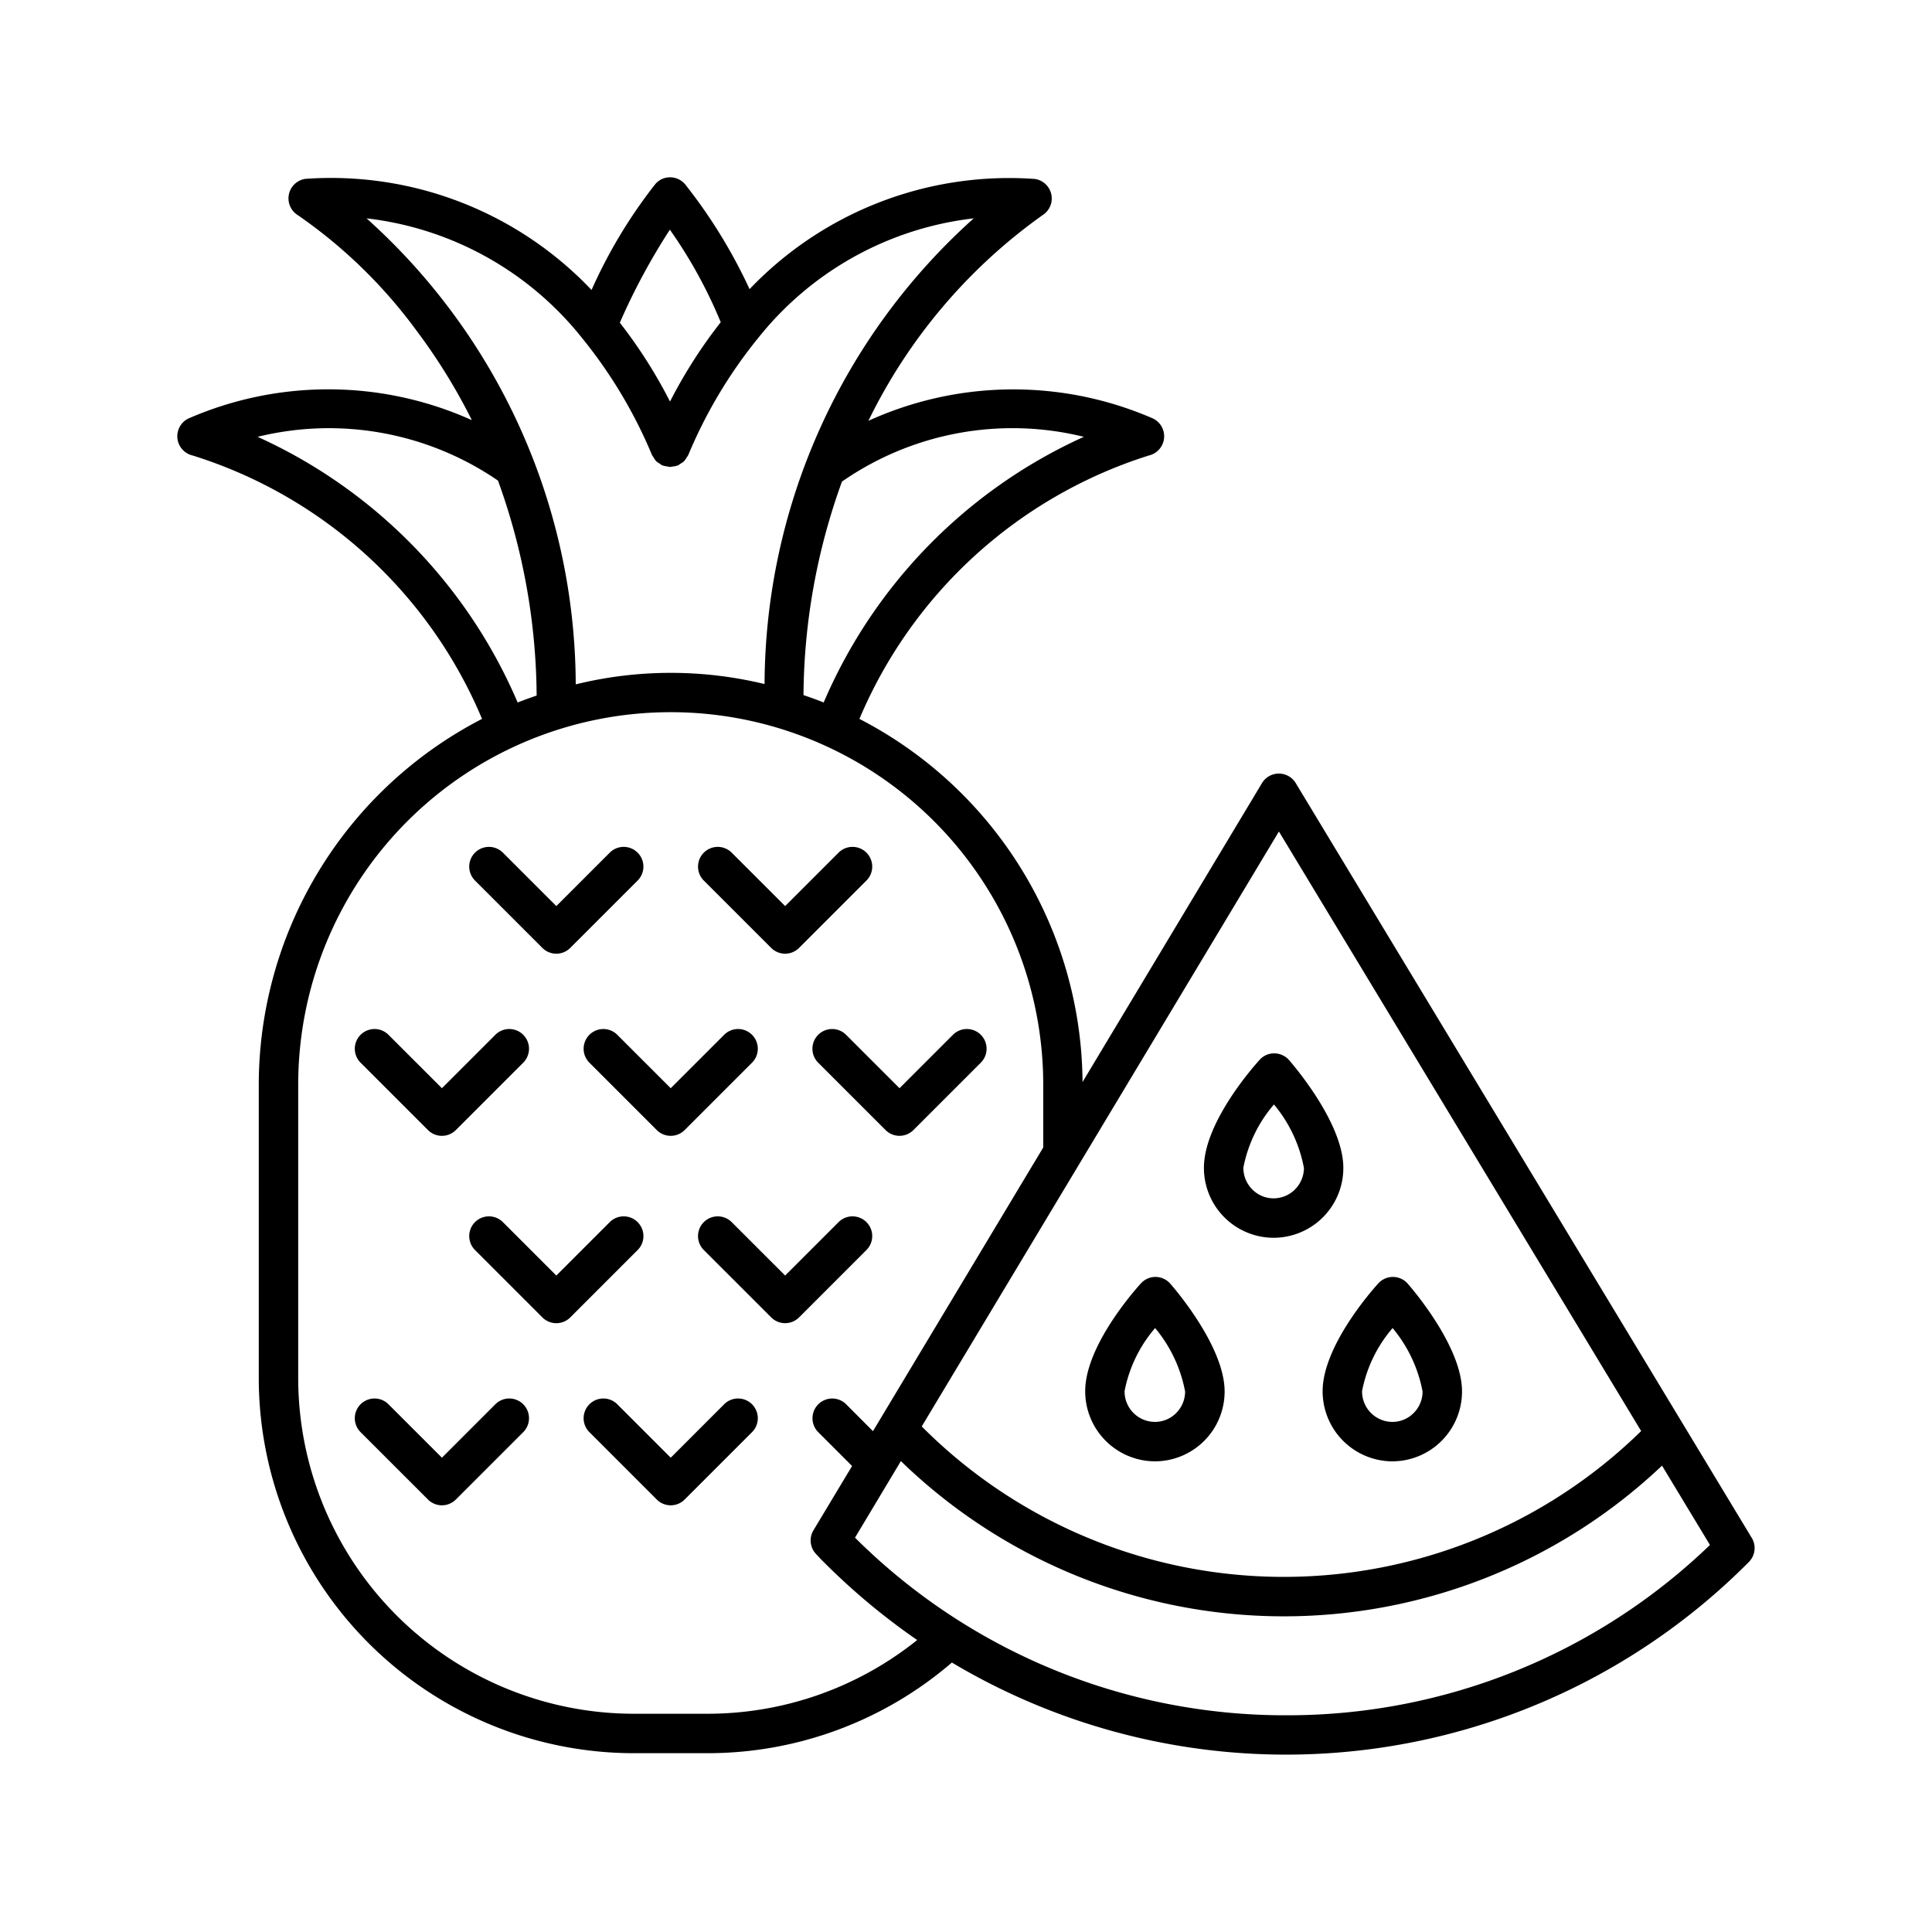
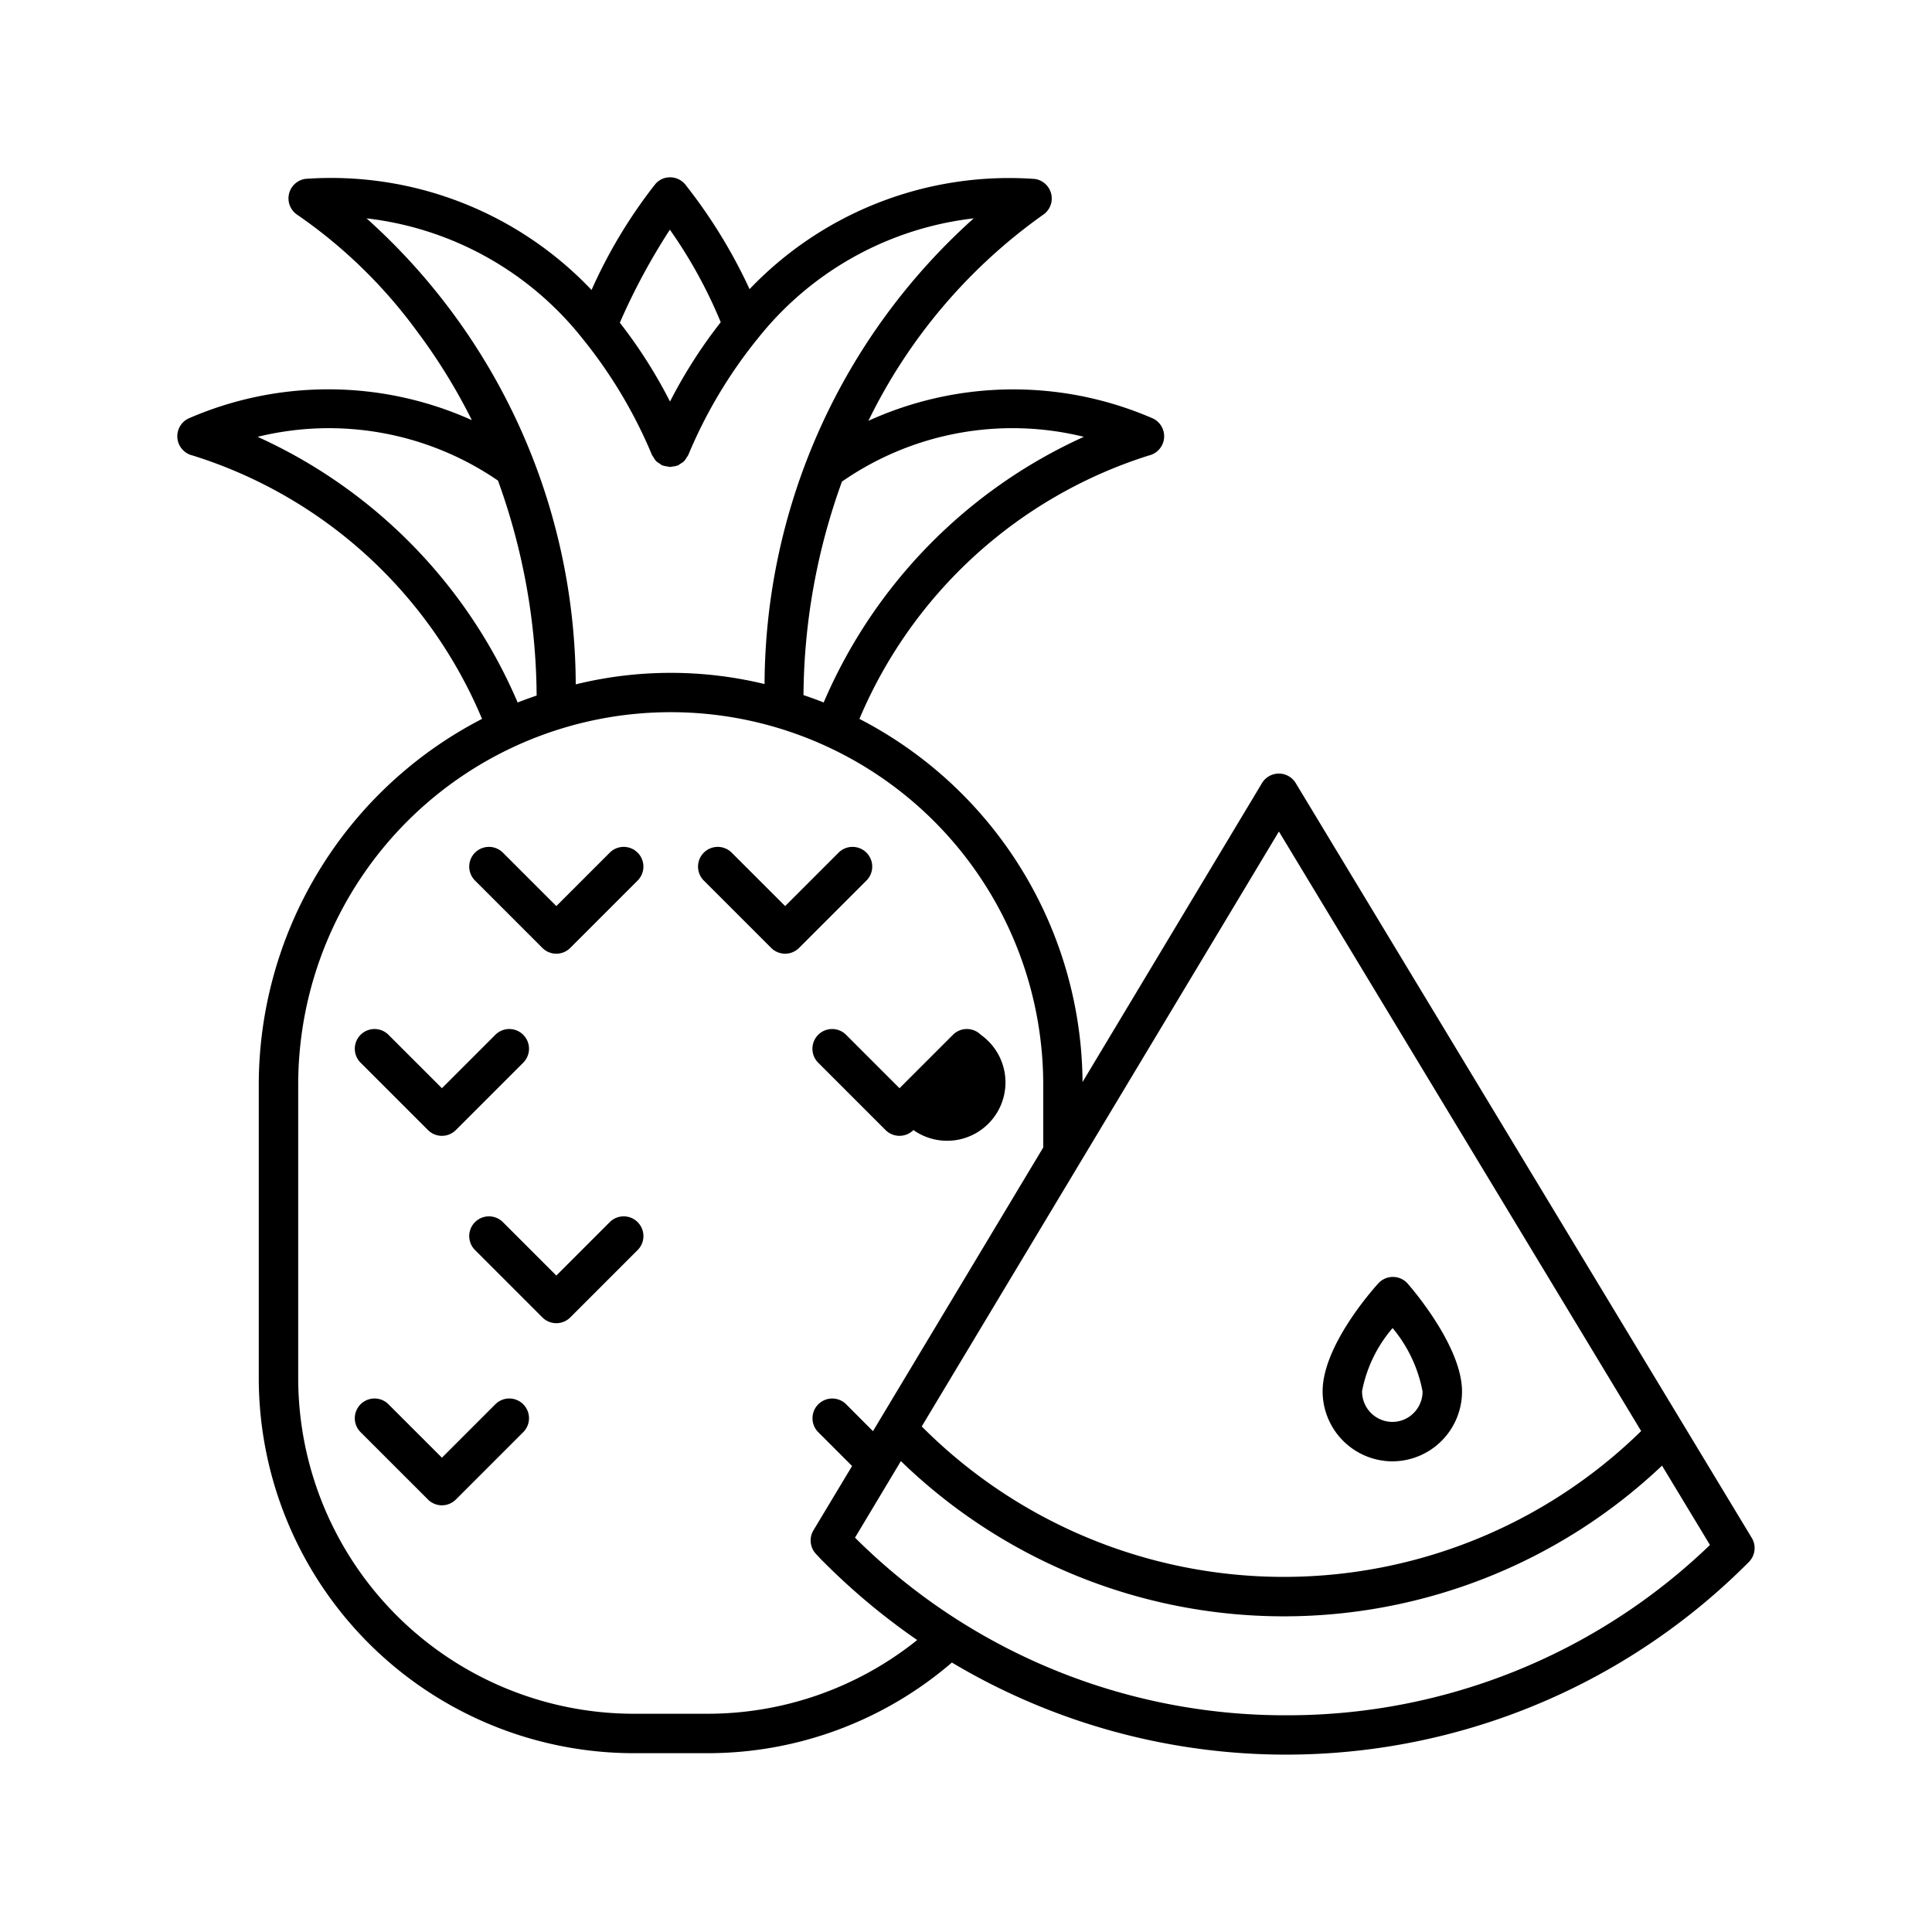
<svg xmlns="http://www.w3.org/2000/svg" width="80" height="80" viewBox="0 0 80 80">
  <defs>
    <clipPath id="clip-Saveur_fruit">
      <rect width="80" height="80" />
    </clipPath>
  </defs>
  <g id="Saveur_fruit" data-name="Saveur fruit" clip-path="url(#clip-Saveur_fruit)">
    <g id="fruit_912377" transform="translate(7.338 7.342)">
      <g id="Groupe_426" data-name="Groupe 426" transform="translate(0.003 -0.002)">
        <g id="Groupe_425" data-name="Groupe 425" transform="translate(0 0)">
          <path id="Tracé_914" data-name="Tracé 914" d="M65.2,56.341,46.315,25.084a.815.815,0,0,0-.7-.394h0a.816.816,0,0,0-.7.4L37.488,37.462a17.062,17.062,0,0,0-9.239-15.036A19.307,19.307,0,0,1,40.234,11.519a.817.817,0,0,0,.175-1.53,14.484,14.484,0,0,0-11.788.094,22.582,22.582,0,0,1,7.208-8.514.817.817,0,0,0-.309-1.5A14.85,14.85,0,0,0,23.7,4.631,21.628,21.628,0,0,0,21.04.3a.817.817,0,0,0-.617-.3A.8.8,0,0,0,19.8.277a20.671,20.671,0,0,0-2.643,4.389A14.859,14.859,0,0,0,5.3.065a.817.817,0,0,0-.309,1.5A20.6,20.6,0,0,1,9.914,6.355a24,24,0,0,1,2.286,3.7A14.485,14.485,0,0,0,.463,9.988a.817.817,0,0,0,.176,1.531A19.2,19.2,0,0,1,12.622,22.426,17.064,17.064,0,0,0,3.377,37.573V49.73A15.542,15.542,0,0,0,18.9,65.254h3.067A15.5,15.5,0,0,0,32.078,61.5a27.009,27.009,0,0,0,33-4.163A.814.814,0,0,0,65.2,56.341ZM45.619,27.089l15,24.826a21.153,21.153,0,0,1-29.79-.191ZM37.542,10.746a21.238,21.238,0,0,0-10.773,11c-.275-.11-.554-.21-.836-.306A26.388,26.388,0,0,1,27.526,12.6,12.37,12.37,0,0,1,37.542,10.746ZM20.4,2.169A19.622,19.622,0,0,1,22.506,6a20.263,20.263,0,0,0-2.1,3.286,20.29,20.29,0,0,0-2.078-3.266A26.616,26.616,0,0,1,20.4,2.169ZM7.841,1.7A13.354,13.354,0,0,1,16.8,6.7l.009.01A19.7,19.7,0,0,1,19.66,11.5a.778.778,0,0,0,.057.083.8.8,0,0,0,.118.172.784.784,0,0,0,.143.1.769.769,0,0,0,.11.076l.012,0a.811.811,0,0,0,.187.039.847.847,0,0,0,.124.024.873.873,0,0,0,.086-.016.822.822,0,0,0,.224-.046l.01,0a.767.767,0,0,0,.1-.068.786.786,0,0,0,.154-.106.8.8,0,0,0,.117-.17.756.756,0,0,0,.058-.085A19.747,19.747,0,0,1,23.986,6.74c.008-.007.013-.016.021-.023A13.356,13.356,0,0,1,32.981,1.7a26.031,26.031,0,0,0-8.66,19.283,16.5,16.5,0,0,0-7.819.013A26.037,26.037,0,0,0,7.841,1.7ZM3.329,10.746a12.375,12.375,0,0,1,9.954,1.813,26.568,26.568,0,0,1,1.6,8.9c-.264.091-.528.185-.786.288A21.235,21.235,0,0,0,3.329,10.746Zm18.64,52.875H18.9A13.907,13.907,0,0,1,5.01,49.73V37.573a15.425,15.425,0,1,1,30.85,0v2.6L28.81,51.919,27.7,50.807a.816.816,0,1,0-1.155,1.155l1.4,1.4-1.6,2.663a.816.816,0,0,0,.112.986l.115.122c.064.069.128.139.2.206a27.427,27.427,0,0,0,3.869,3.229A13.865,13.865,0,0,1,21.969,63.621Zm23.955.063a25.22,25.22,0,0,1-17.858-7.355l1.9-3.17a22.772,22.772,0,0,0,31.517.188l1.985,3.285A25.206,25.206,0,0,1,45.924,63.684Z" transform="translate(-0.003 0.002)" />
        </g>
      </g>
      <g id="Groupe_428" data-name="Groupe 428" transform="translate(7.355 35.268)">
        <g id="Groupe_427" data-name="Groupe 427">
          <path id="Tracé_915" data-name="Tracé 915" d="M53.08,221.41a.816.816,0,0,0-1.155,0l-2.212,2.212L47.5,221.41a.816.816,0,0,0-1.155,1.155l2.79,2.789a.816.816,0,0,0,1.155,0l2.789-2.789A.816.816,0,0,0,53.08,221.41Z" transform="translate(-46.107 -221.171)" />
        </g>
      </g>
      <g id="Groupe_430" data-name="Groupe 430" transform="translate(16.83 35.268)">
        <g id="Groupe_429" data-name="Groupe 429">
-           <path id="Tracé_916" data-name="Tracé 916" d="M112.494,221.41a.816.816,0,0,0-1.155,0l-2.212,2.212-2.212-2.212a.816.816,0,0,0-1.155,1.155l2.789,2.789a.816.816,0,0,0,1.155,0l2.789-2.789A.816.816,0,0,0,112.494,221.41Z" transform="translate(-105.522 -221.171)" />
-         </g>
+           </g>
      </g>
      <g id="Groupe_432" data-name="Groupe 432" transform="translate(26.304 35.268)">
        <g id="Groupe_431" data-name="Groupe 431">
-           <path id="Tracé_917" data-name="Tracé 917" d="M171.909,221.41a.816.816,0,0,0-1.155,0l-2.212,2.212-2.212-2.212a.816.816,0,1,0-1.155,1.155l2.789,2.789a.816.816,0,0,0,1.154,0l2.789-2.789A.816.816,0,0,0,171.909,221.41Z" transform="translate(-164.937 -221.171)" />
+           <path id="Tracé_917" data-name="Tracé 917" d="M171.909,221.41a.816.816,0,0,0-1.155,0l-2.212,2.212-2.212-2.212a.816.816,0,1,0-1.155,1.155l2.789,2.789a.816.816,0,0,0,1.154,0A.816.816,0,0,0,171.909,221.41Z" transform="translate(-164.937 -221.171)" />
        </g>
      </g>
      <g id="Groupe_434" data-name="Groupe 434" transform="translate(12.093 27.726)">
        <g id="Groupe_433" data-name="Groupe 433">
          <path id="Tracé_918" data-name="Tracé 918" d="M82.789,174.112a.816.816,0,0,0-1.155,0l-2.212,2.212-2.212-2.212a.816.816,0,0,0-1.155,1.155l2.789,2.789a.816.816,0,0,0,1.155,0l2.789-2.789A.816.816,0,0,0,82.789,174.112Z" transform="translate(-75.817 -173.873)" />
        </g>
      </g>
      <g id="Groupe_436" data-name="Groupe 436" transform="translate(21.567 27.726)">
        <g id="Groupe_435" data-name="Groupe 435">
          <path id="Tracé_919" data-name="Tracé 919" d="M142.2,174.112a.816.816,0,0,0-1.155,0l-2.212,2.212-2.213-2.212a.816.816,0,1,0-1.155,1.155l2.79,2.789a.816.816,0,0,0,1.155,0l2.789-2.789A.816.816,0,0,0,142.2,174.112Z" transform="translate(-135.227 -173.873)" />
        </g>
      </g>
      <g id="Groupe_438" data-name="Groupe 438" transform="translate(7.355 50.567)">
        <g id="Groupe_437" data-name="Groupe 437">
          <path id="Tracé_920" data-name="Tracé 920" d="M53.08,317.352a.816.816,0,0,0-1.155,0l-2.212,2.212L47.5,317.352a.816.816,0,0,0-1.155,1.155l2.79,2.789a.816.816,0,0,0,1.155,0l2.789-2.789A.816.816,0,0,0,53.08,317.352Z" transform="translate(-46.107 -317.113)" />
        </g>
      </g>
      <g id="Groupe_440" data-name="Groupe 440" transform="translate(16.83 50.567)">
        <g id="Groupe_439" data-name="Groupe 439">
-           <path id="Tracé_921" data-name="Tracé 921" d="M112.494,317.352a.816.816,0,0,0-1.155,0l-2.212,2.212-2.212-2.212a.816.816,0,0,0-1.155,1.155l2.789,2.789a.816.816,0,0,0,1.155,0l2.789-2.789A.816.816,0,0,0,112.494,317.352Z" transform="translate(-105.522 -317.113)" />
-         </g>
+           </g>
      </g>
      <g id="Groupe_442" data-name="Groupe 442" transform="translate(12.093 43.025)">
        <g id="Groupe_441" data-name="Groupe 441">
          <path id="Tracé_922" data-name="Tracé 922" d="M82.789,270.055a.816.816,0,0,0-1.155,0l-2.212,2.212-2.212-2.212a.816.816,0,0,0-1.155,1.155L78.845,274A.816.816,0,0,0,80,274l2.789-2.789A.816.816,0,0,0,82.789,270.055Z" transform="translate(-75.817 -269.816)" />
        </g>
      </g>
      <g id="Groupe_444" data-name="Groupe 444" transform="translate(21.567 43.025)">
        <g id="Groupe_443" data-name="Groupe 443">
-           <path id="Tracé_923" data-name="Tracé 923" d="M142.2,270.055a.816.816,0,0,0-1.155,0l-2.212,2.212-2.213-2.212a.816.816,0,0,0-1.155,1.155l2.79,2.789a.816.816,0,0,0,1.155,0l2.789-2.789A.816.816,0,0,0,142.2,270.055Z" transform="translate(-135.227 -269.816)" />
-         </g>
+           </g>
      </g>
      <g id="Groupe_446" data-name="Groupe 446" transform="translate(37.595 45.533)">
        <g id="Groupe_445" data-name="Groupe 445">
-           <path id="Tracé_924" data-name="Tracé 924" d="M239.267,285.82a.818.818,0,0,0-.606-.279h-.009a.817.817,0,0,0-.6.267c-.235.258-2.3,2.575-2.307,4.454a2.9,2.9,0,0,0,2.869,2.915h.018a2.892,2.892,0,0,0,2.886-2.88h0C241.526,288.459,239.5,286.085,239.267,285.82Zm.241,5.361a1.24,1.24,0,0,1-.88.363h-.008a1.261,1.261,0,0,1-1.245-1.273,5.634,5.634,0,0,1,1.265-2.613,5.754,5.754,0,0,1,1.242,2.629A1.264,1.264,0,0,1,239.508,291.181Z" transform="translate(-235.742 -285.541)" />
-         </g>
+           </g>
      </g>
      <g id="Groupe_448" data-name="Groupe 448" transform="translate(47.429 45.533)">
        <g id="Groupe_447" data-name="Groupe 447">
          <path id="Tracé_925" data-name="Tracé 925" d="M300.931,285.82a.816.816,0,0,0-1.218-.012c-.235.258-2.295,2.575-2.306,4.454a2.9,2.9,0,0,0,2.869,2.915h.018a2.892,2.892,0,0,0,2.885-2.88C303.19,288.458,301.162,286.085,300.931,285.82Zm.615,4.468a1.259,1.259,0,0,1-.374.893,1.239,1.239,0,0,1-.879.363h-.008a1.261,1.261,0,0,1-1.245-1.273,5.634,5.634,0,0,1,1.265-2.613,5.761,5.761,0,0,1,1.241,2.629Z" transform="translate(-297.407 -285.541)" />
        </g>
      </g>
      <g id="Groupe_450" data-name="Groupe 450" transform="translate(42.512 36.276)">
        <g id="Groupe_449" data-name="Groupe 449">
-           <path id="Tracé_926" data-name="Tracé 926" d="M270.1,227.773a.817.817,0,0,0-.607-.279.8.8,0,0,0-.612.267c-.235.258-2.295,2.575-2.307,4.454a2.892,2.892,0,0,0,2.869,2.915h.018a2.892,2.892,0,0,0,2.886-2.88h0C272.356,230.412,270.328,228.038,270.1,227.773Zm.241,5.361a1.266,1.266,0,0,1-.887.363,1.236,1.236,0,0,1-.882-.374,1.259,1.259,0,0,1-.364-.9,5.649,5.649,0,0,1,1.266-2.614,5.762,5.762,0,0,1,1.241,2.629A1.263,1.263,0,0,1,270.338,233.134Z" transform="translate(-266.572 -227.494)" />
-         </g>
+           </g>
      </g>
    </g>
  </g>
</svg>